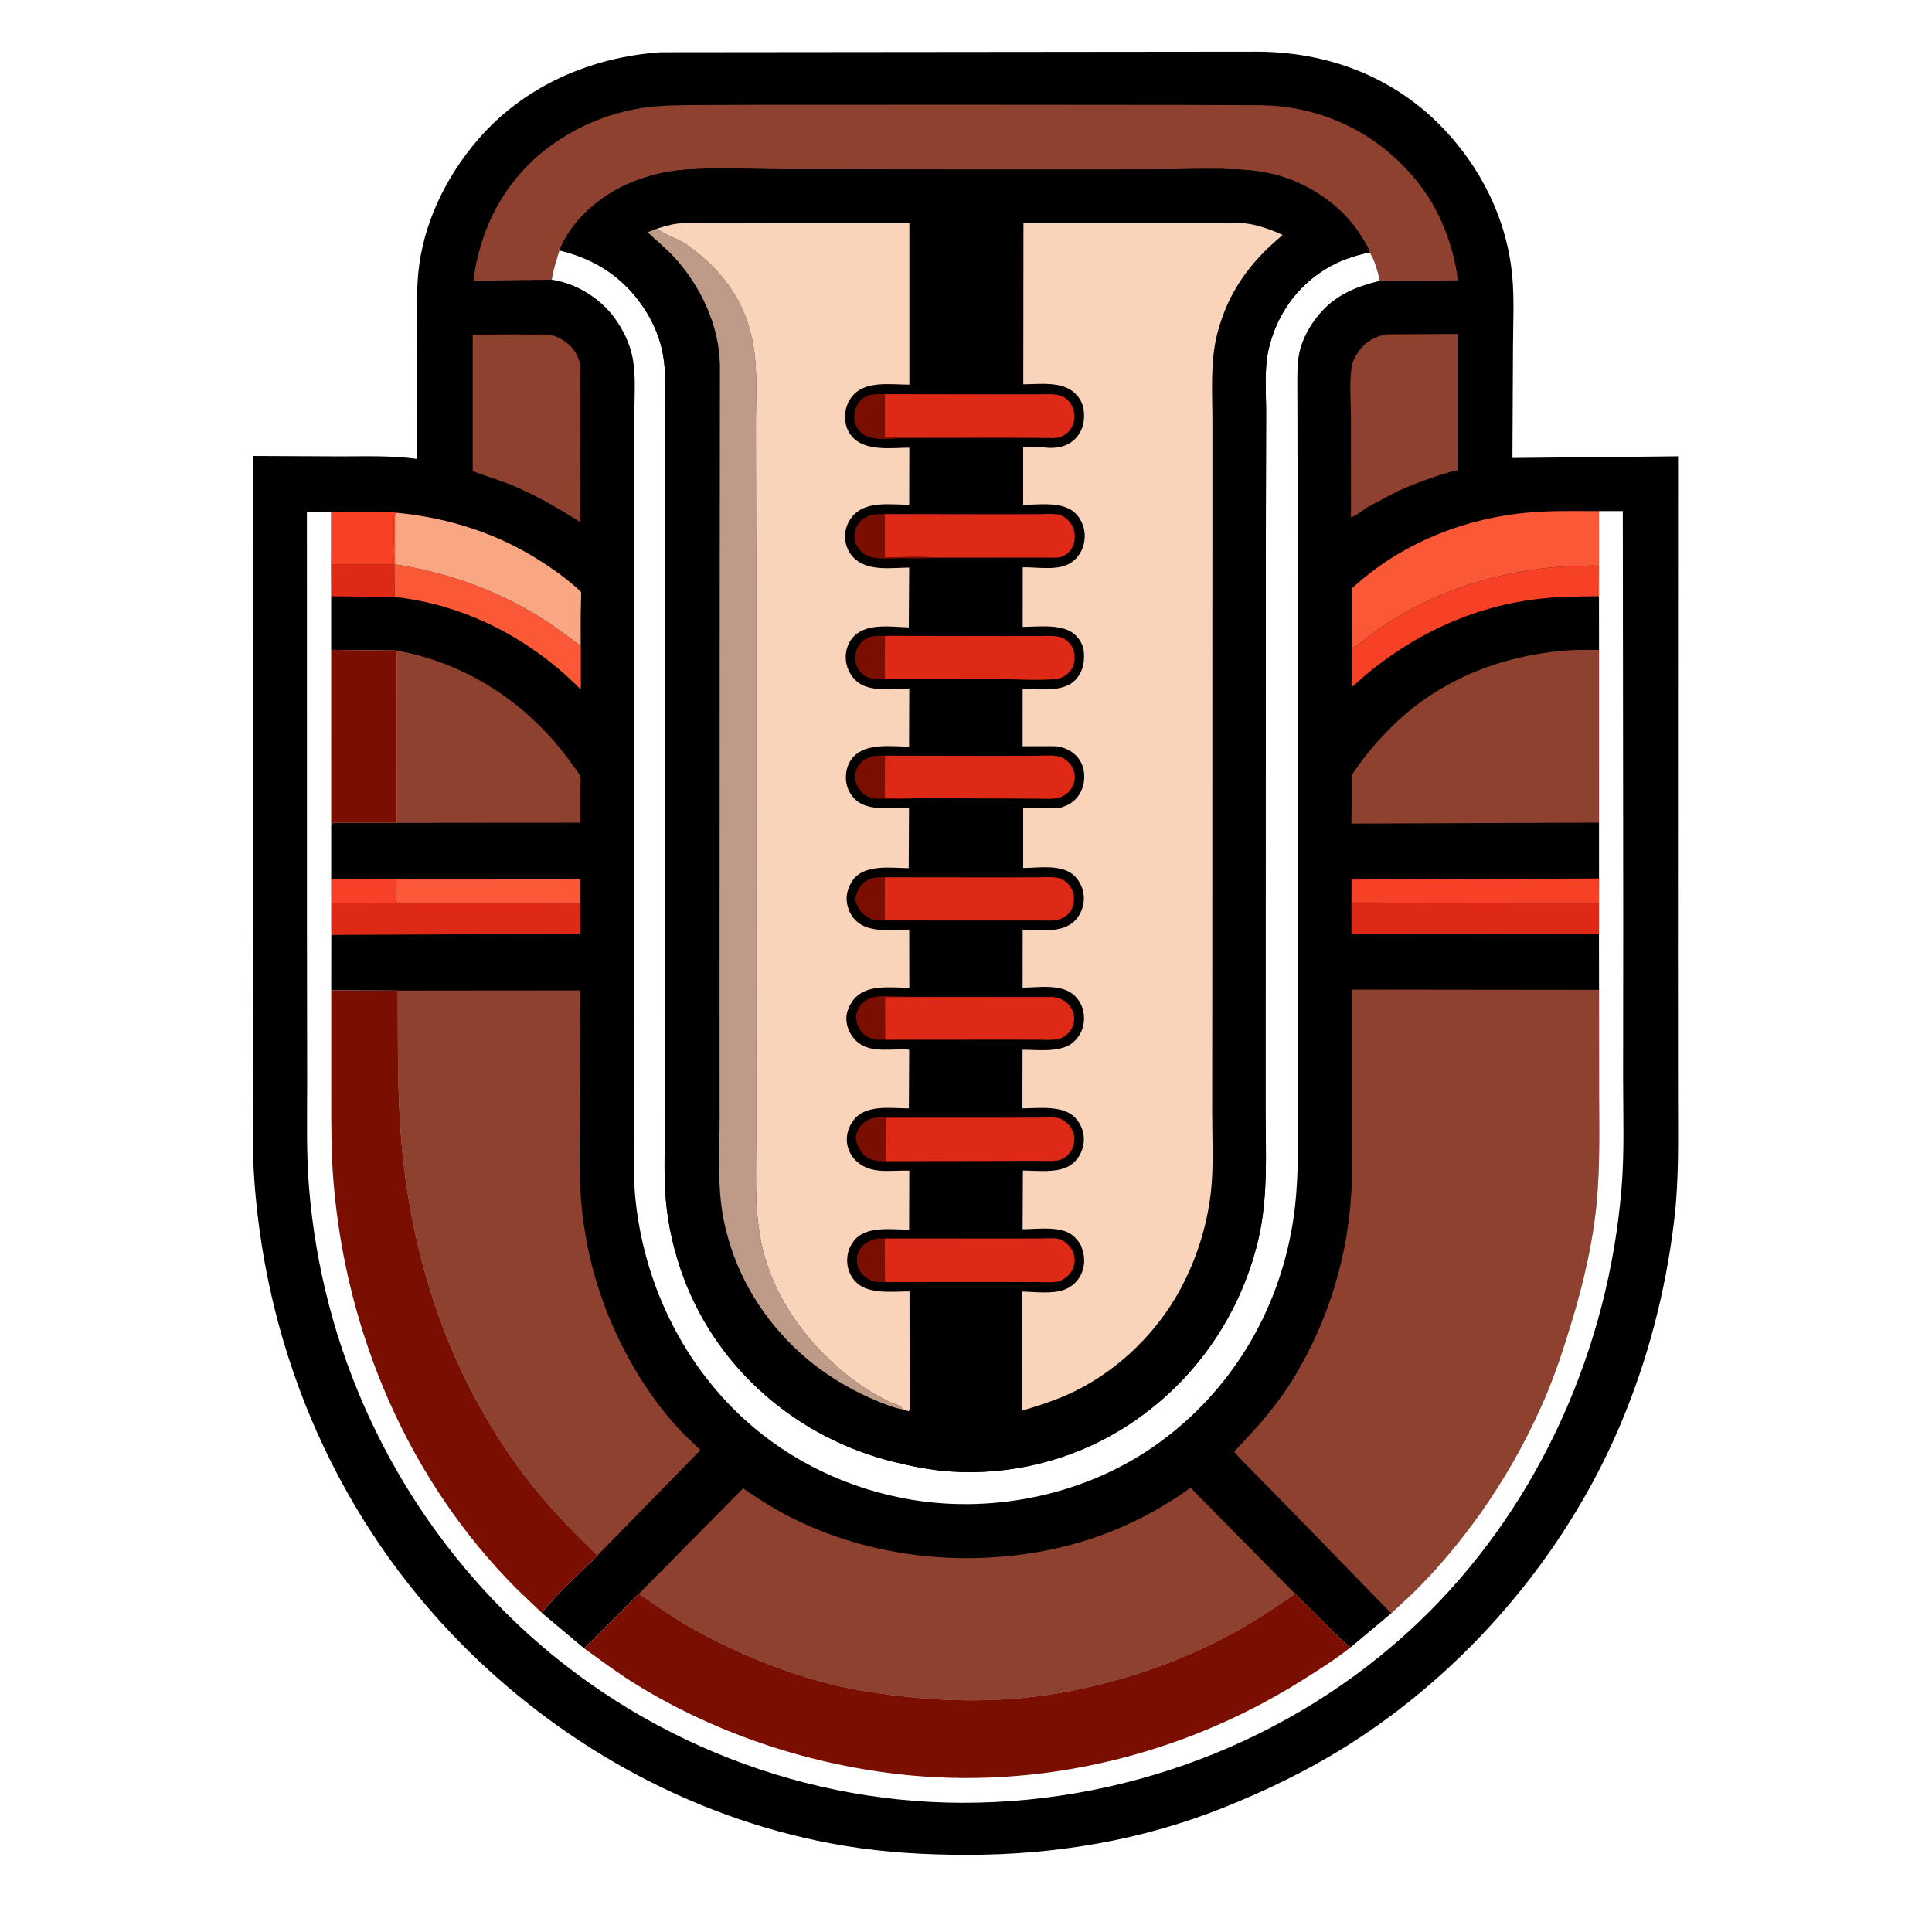
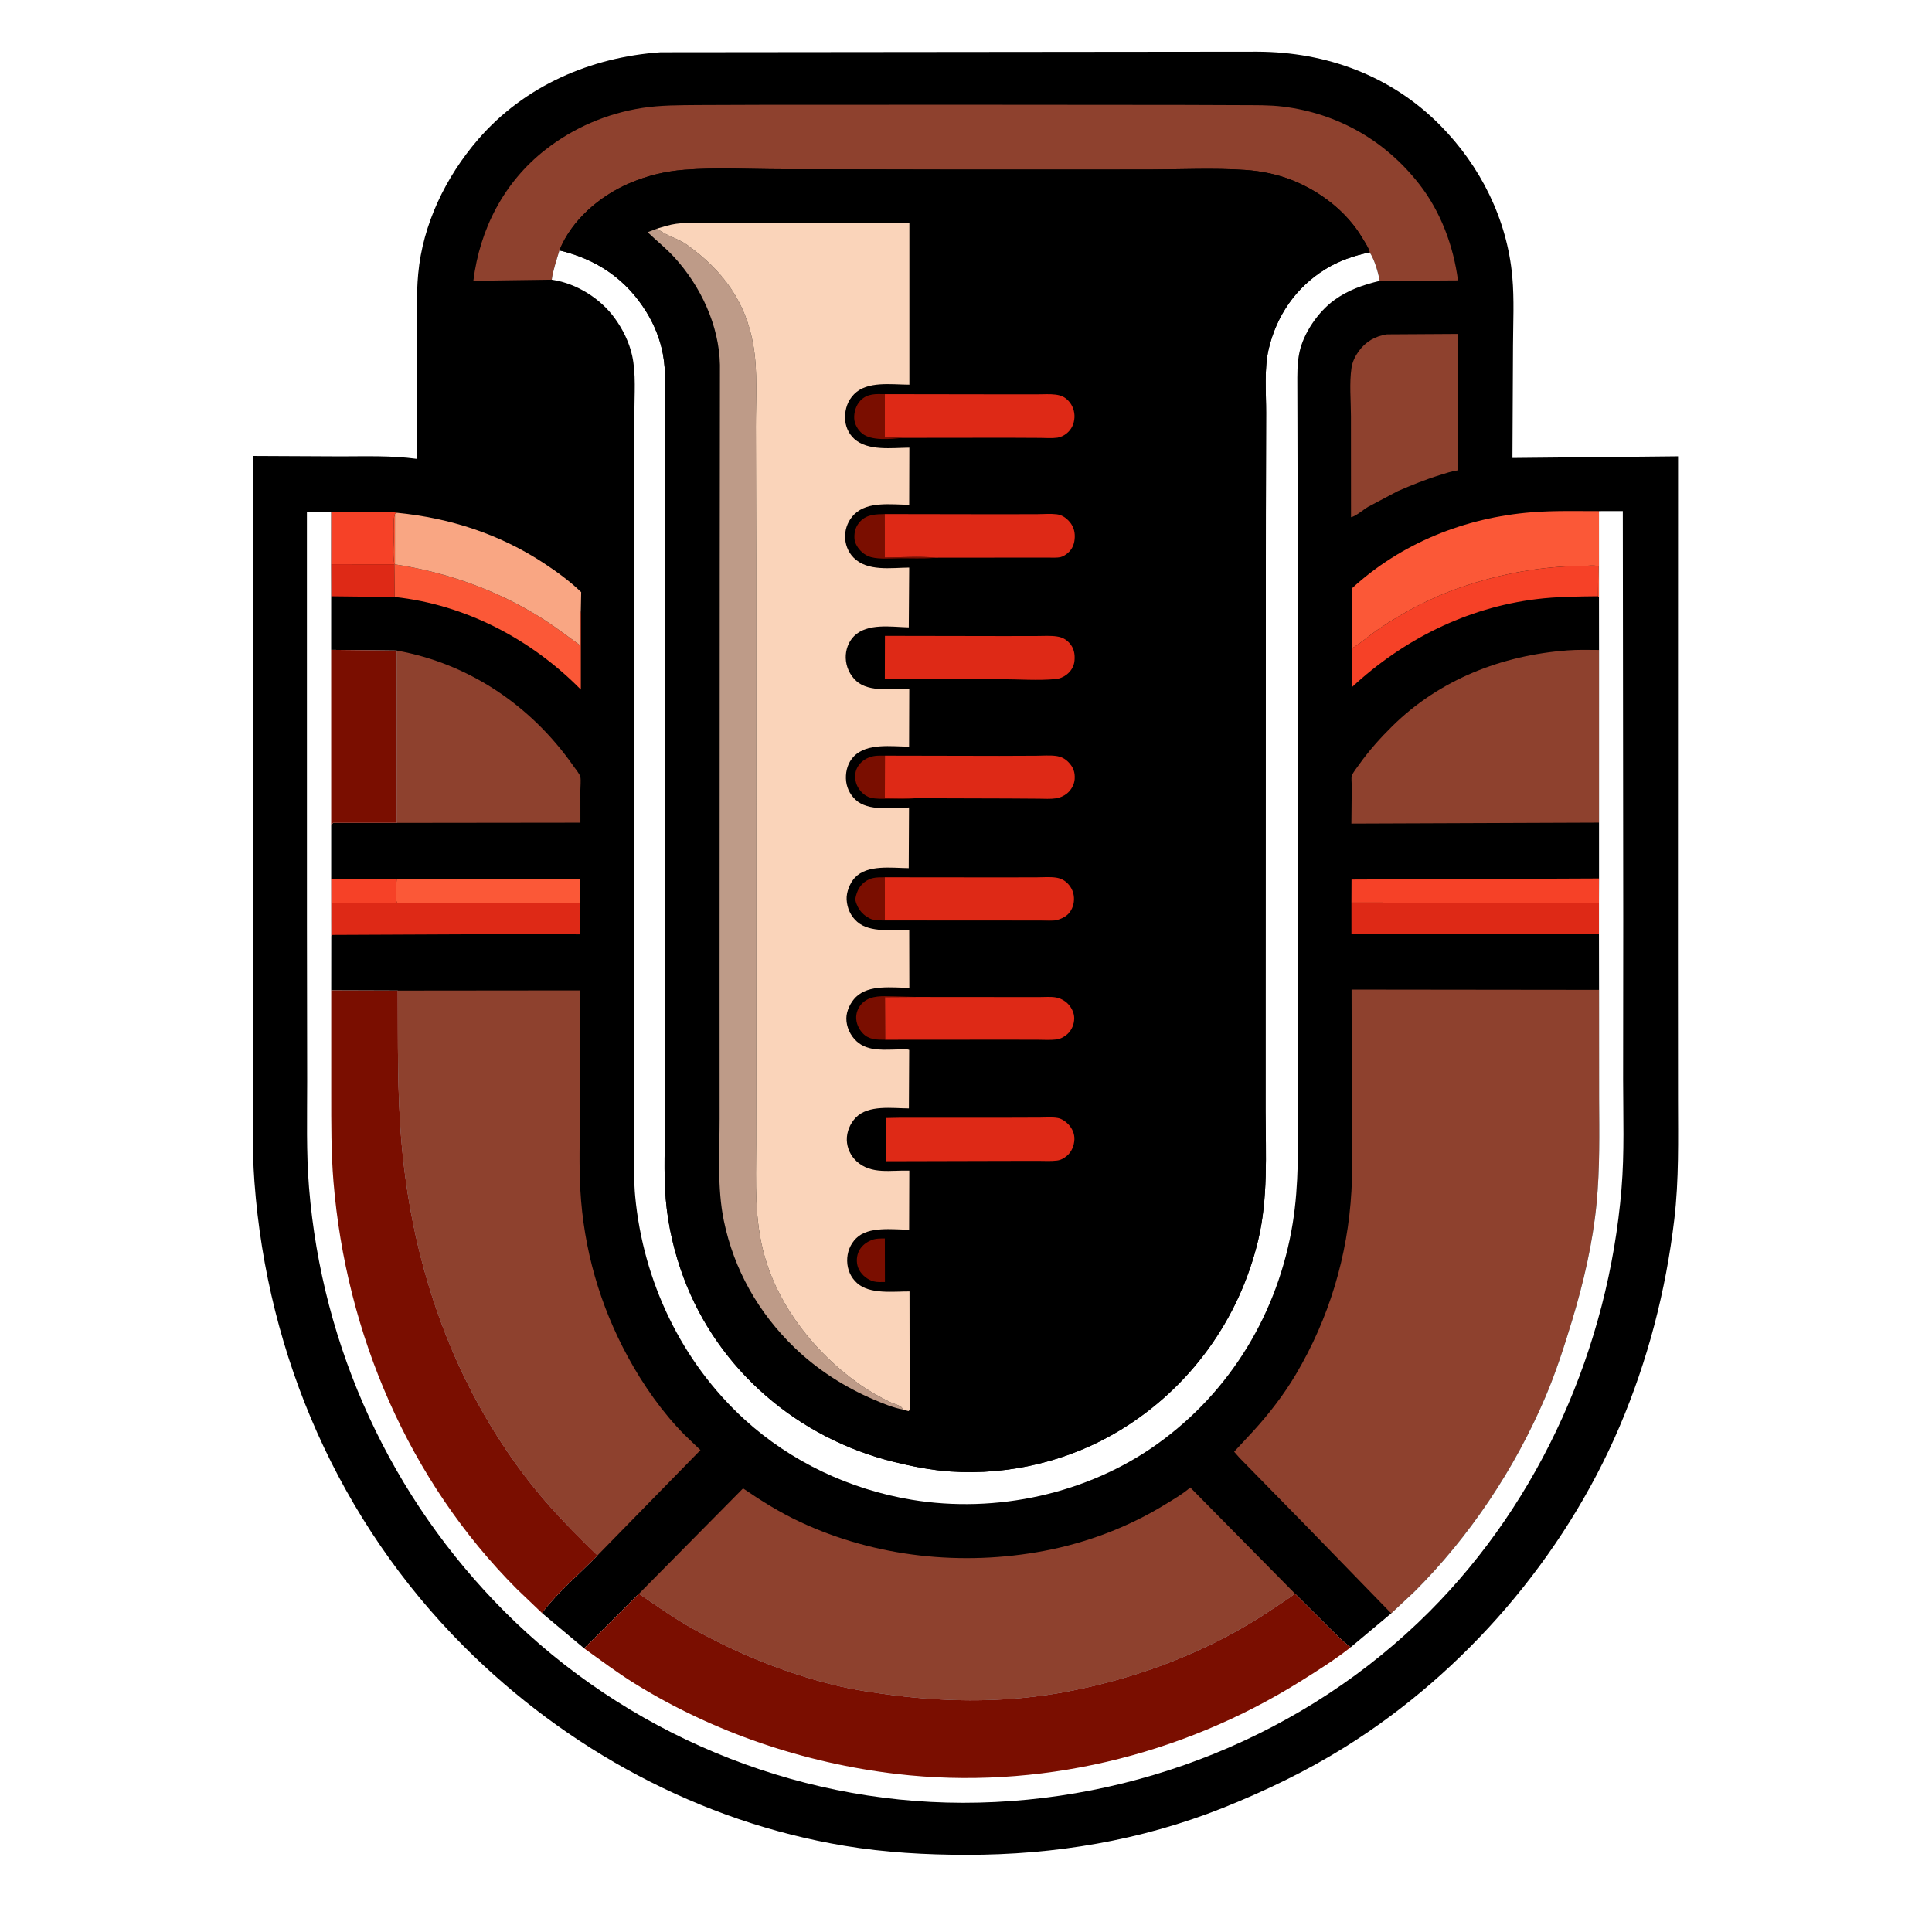
<svg xmlns="http://www.w3.org/2000/svg" version="1.1" style="display: block;" viewBox="0 0 2048 2048" width="1024" height="1024">
  <path transform="translate(0,0)" fill="rgb(255,255,255)" d="M -0 -0 L 2048 0 L 2048 2048 L -0 2048 L -0 -0 z" />
  <path transform="translate(0,0)" fill="rgb(0,0,0)" d="M 700.241 55.417 L 1332.85 54.799 C 1406.01 55.083 1474.5 80.153 1526.45 132.585 C 1569.29 175.824 1597.64 232.415 1603.1 293.356 C 1605.26 317.416 1603.95 342.329 1603.85 366.5 L 1603.25 485.481 L 1778.82 483.704 L 1778.68 1011.98 L 1778.77 1165.81 C 1778.82 1208.09 1779.81 1250.44 1774.83 1292.5 C 1765.83 1368.52 1746.75 1442.02 1716.69 1512.46 C 1657.89 1650.24 1552.97 1772.55 1425.87 1851.9 C 1384.42 1877.77 1341.52 1898.33 1296.25 1916.51 C 1209.16 1951.13 1118.18 1966.23 1024.73 1966.21 C 981.444 1966.19 938.138 1963.75 895.401 1956.67 C 742.172 1931.28 600.664 1854.52 491.421 1744.95 C 359.795 1612.93 283.402 1438.22 269.711 1252.81 C 266.95 1215.41 268.128 1177.56 268.193 1140.08 L 268.426 962.69 L 268.443 483.333 L 361.092 483.782 C 388.078 483.755 414.835 482.815 441.65 486.398 L 442.075 359.068 C 442.115 336.292 441.219 313.066 443.296 290.387 C 448.129 237.637 472.472 187.589 506.77 147.818 C 555.827 90.934 626.318 60.547 700.241 55.417 z" />
  <path transform="translate(0,0)" fill="rgb(222,41,22)" d="M 350.963 598.075 L 418.027 598.148 L 418.401 632.833 L 351.055 632.086 L 350.963 598.075 z" />
  <path transform="translate(0,0)" fill="rgb(246,65,39)" d="M 350.994 542.825 L 398.635 543.031 C 405.667 543.066 413.844 542.248 420.662 543.526 L 418.703 544.837 C 416.531 549.823 417.616 558.055 417.617 563.536 C 417.621 574.253 416.107 587.725 418.027 598.148 L 350.963 598.075 L 350.994 542.825 z" />
  <path transform="translate(0,0)" fill="rgb(251,88,55)" d="M 420.451 931.765 L 615.001 931.906 L 615.008 956.972 L 420.671 956.904 C 418.497 950.508 420.273 938.67 420.451 931.765 z" />
  <path transform="translate(0,0)" fill="rgb(246,65,39)" d="M 1432.57 956.758 L 1432.67 932.35 L 1695.05 931.21 L 1694.97 957.076 L 1432.57 956.758 z" />
  <path transform="translate(0,0)" fill="rgb(251,88,55)" d="M 418.027 598.148 C 416.107 587.725 417.621 574.253 417.617 563.536 C 417.616 558.055 416.531 549.823 418.703 544.837 L 418.679 598.237 C 474.044 606.695 526.905 625.552 574.457 655.446 C 588.482 664.263 601.756 674.615 615.237 684.27 C 615.286 672.229 613.955 658.296 615.692 646.494 L 615.702 730.982 C 563.018 677.456 493.258 640.868 418.401 632.833 L 418.027 598.148 z" />
  <path transform="translate(0,0)" fill="rgb(222,41,22)" d="M 1432.57 956.758 L 1694.97 957.076 L 1694.97 989.758 L 1432.59 990.163 L 1432.57 956.758 z" />
  <path transform="translate(0,0)" fill="rgb(246,65,39)" d="M 1432.79 687.503 C 1442.89 681.573 1452.06 673.109 1461.86 666.49 C 1488.85 648.254 1517.78 633.134 1548.62 622.55 C 1590.53 608.17 1633.73 600.162 1678.08 599.896 C 1682.32 599.871 1690.72 598.657 1694.3 600.408 L 1693.93 632.048 C 1672.07 632.303 1650.3 632.421 1628.57 635.105 C 1554.5 644.254 1487.42 678.019 1433.06 728.438 L 1432.79 687.503 z" />
  <path transform="translate(0,0)" fill="rgb(222,41,22)" d="M 351.077 931.957 L 420.451 931.765 C 420.273 938.67 418.497 950.508 420.671 956.904 L 615.008 956.972 L 615.04 990.453 L 537.299 990.219 L 352.106 991.055 L 351.157 992.383 L 351.077 931.957 z" />
  <path transform="translate(0,0)" fill="rgb(246,65,39)" d="M 351.077 931.957 L 420.451 931.765 C 420.273 938.67 418.497 950.508 420.671 956.904 L 420.148 957.123 L 351.561 956.963 C 351.668 967.949 350.724 980.233 352.106 991.055 L 351.157 992.383 L 351.077 931.957 z" />
  <path transform="translate(0,0)" fill="rgb(249,166,131)" d="M 420.662 543.526 C 477.017 549.119 529.411 565.984 576.894 597.231 C 590.352 606.087 604.537 616.415 616.069 627.699 L 615.692 646.494 C 613.955 658.296 615.286 672.229 615.237 684.27 C 601.756 674.615 588.482 664.263 574.457 655.446 C 526.905 625.552 474.044 606.695 418.679 598.237 L 418.703 544.837 L 420.662 543.526 z" />
  <path transform="translate(0,0)" fill="rgb(251,88,55)" d="M 1432.79 687.503 L 1432.88 623.879 C 1485.19 575.646 1553.04 548.682 1623.54 543.026 C 1647.19 541.128 1671.25 541.84 1694.97 541.794 L 1694.99 633.124 L 1693.93 632.048 L 1694.3 600.408 C 1690.72 598.657 1682.32 599.871 1678.08 599.896 C 1633.73 600.162 1590.53 608.17 1548.62 622.55 C 1517.78 633.134 1488.85 648.254 1461.86 666.49 C 1452.06 673.109 1442.89 681.573 1432.79 687.503 z" />
  <path transform="translate(0,0)" fill="rgb(142,65,46)" d="M 1470.19 354.438 L 1545.06 353.986 L 1545.18 498.599 C 1539.01 499.416 1532.31 501.75 1526.31 503.595 C 1511.05 508.289 1496.35 514.287 1481.7 520.602 L 1450.21 537.275 C 1445.36 540.095 1437.14 547.365 1432.14 548.246 L 1432.06 441.241 C 1432.04 424.766 1430.23 405.95 1432.68 389.847 C 1433.67 383.359 1436.53 377.569 1440.34 372.281 C 1447.71 362.08 1457.78 356.33 1470.19 354.438 z" />
-   <path transform="translate(0,0)" fill="rgb(142,65,46)" d="M 531.703 354.494 L 568.196 354.541 C 574.68 354.588 582.605 353.922 588.622 356.481 L 590 357.119 C 595.464 359.577 600.13 362.317 604.411 366.573 C 609.575 371.706 613.727 379.017 614.813 386.252 C 615.631 391.7 615.106 397.919 615.135 403.435 L 615.237 436.482 L 615.019 553.435 L 595.4 541.33 C 576.286 530.083 557.502 520.047 536.757 511.997 C 524.985 507.428 512.711 504.108 501.081 499.266 L 501.084 354.762 L 531.703 354.494 z" />
  <path transform="translate(0,0)" fill="rgb(142,65,46)" d="M 420.478 689.6 C 497.13 703.303 563.314 748.294 607.724 811.864 C 609.44 814.321 614.72 820.746 615.207 823.505 C 615.925 827.565 615.216 833.197 615.219 837.396 L 615.249 872.074 L 420.705 872.302 L 420.478 689.6 z" />
  <path transform="translate(0,0)" fill="rgb(142,65,46)" d="M 1695.04 872.017 L 1432.53 873.028 L 1432.91 833.202 C 1432.94 830.673 1432.18 824.409 1433.01 822.248 C 1434.46 818.464 1438.42 813.669 1440.8 810.323 C 1451.15 795.763 1463.17 782.323 1475.88 769.783 C 1525.99 720.327 1591.92 694.655 1661.51 689.428 C 1672.62 688.594 1683.92 688.931 1695.05 688.989 L 1695.04 872.017 z" />
  <path transform="translate(0,0)" fill="rgb(142,65,46)" d="M 584.876 296.502 L 501.78 297.65 C 508.625 242.834 534.116 193.169 578.135 158.737 C 607.926 135.434 643.23 120.281 680.57 114.457 C 700.221 111.392 720.361 111.531 740.199 111.345 L 815.674 111.073 L 1046.35 111.043 L 1252.13 111.207 L 1316 111.444 C 1330.64 111.548 1345.58 111.198 1360.12 113.014 C 1418.44 120.293 1468.67 149.162 1504.7 195.5 C 1527.28 224.533 1540.77 260.935 1545.5 297.224 L 1462.55 297.733 C 1460.94 288.53 1457 275.252 1451.97 267.496 L 1451.43 265.664 C 1449.78 261.009 1446.26 255.87 1443.71 251.612 C 1427.35 224.302 1399.99 203.347 1370.76 191.421 C 1354.8 184.909 1337.18 181.3 1320 180.158 C 1286.42 177.926 1251.69 179.65 1218 179.697 L 1022.35 179.753 L 828.25 179.383 C 794.293 179.328 759.263 177.363 725.5 179.974 C 704.975 181.561 685.707 186.301 666.812 194.449 C 635.583 207.916 605.875 233.321 592.977 265.413 C 590.062 275.458 586.293 286.139 584.876 296.502 z" />
  <path transform="translate(0,0)" fill="rgb(142,65,46)" d="M 677.302 1689.4 L 787.677 1577.76 C 807.147 1591.08 826.674 1603.25 848.063 1613.26 C 928.23 1650.79 1020.22 1660.39 1106.94 1643.98 C 1152.3 1635.4 1196.4 1618.68 1235.68 1594.43 C 1244.5 1588.98 1253.91 1583.65 1261.73 1576.78 L 1372.69 1689.25 C 1365.69 1694.96 1357.4 1699.86 1349.92 1704.95 C 1284.71 1749.35 1208.82 1778.4 1131.53 1793.12 C 1071.01 1804.65 1008.23 1804.8 947.25 1797.04 C 925.702 1794.29 904.048 1791.12 882.95 1785.86 C 831.248 1772.97 781.613 1752.68 735.053 1726.84 C 714.838 1715.62 696.379 1702.37 677.302 1689.4 z" />
  <path transform="translate(0,0)" fill="rgb(255,255,255)" d="M 592.977 265.413 C 632.648 274.799 664.061 296.142 685.491 331.158 C 693.792 344.72 699.9 359.99 702.772 375.647 C 706.281 394.773 704.974 415.534 705.001 434.938 L 705.024 526.19 L 705.018 1026.94 L 704.996 1185.01 C 704.986 1213.31 703.38 1242.85 705.729 1271.02 C 708.082 1299.23 714.768 1327.83 724.645 1354.32 C 761.327 1452.71 846.21 1524.73 947.545 1549.66 C 967.276 1554.51 987.246 1558.47 1007.55 1559.85 C 1070.18 1564.11 1134.28 1548.47 1187.8 1515.82 C 1261.49 1470.87 1313.44 1398.92 1333.61 1315.09 C 1344.36 1270.38 1341.69 1223.69 1341.56 1178.05 L 1341.58 1058.11 L 1341.88 544.562 L 1342.14 437.697 C 1342.21 416.083 1339.89 390.961 1344.87 369.902 C 1353.2 334.611 1373.66 304.715 1404.7 285.486 C 1419.38 276.39 1435.14 271 1451.97 267.496 C 1457 275.252 1460.94 288.53 1462.55 297.733 C 1444.94 301.971 1429.07 307.418 1414.28 318.183 C 1397.38 330.488 1381.75 352.984 1377.41 373.657 C 1374.94 385.44 1375.2 397.039 1375.23 409.003 L 1375.34 448.484 L 1375.58 567.257 L 1375.46 1032.09 L 1375.81 1172.5 C 1375.88 1214.31 1377.03 1255.22 1370.34 1296.66 C 1355.12 1390.97 1304.6 1475.08 1226.76 1530.71 C 1152.73 1583.62 1056.02 1604.63 966.473 1589.8 C 900.93 1578.94 838.373 1549.52 789.235 1504.69 C 722.316 1443.64 681.736 1358.02 673.311 1268.03 C 671.961 1253.61 672.339 1238.69 672.236 1224.2 L 672.067 1150.12 L 672.398 966.253 L 672.385 522.571 L 672.47 437.808 C 672.486 418.189 674.33 396.108 670.096 376.906 C 666.955 362.665 660.108 348.912 651.567 337.16 C 636.508 316.441 611.425 300.627 585.997 296.666 L 584.876 296.502 C 586.293 286.139 590.062 275.458 592.977 265.413 z" />
  <path transform="translate(0,0)" fill="rgb(142,65,46)" d="M 421.666 1050.05 L 615.085 1049.86 L 614.705 1181.85 C 614.65 1208.16 613.691 1234.92 615.167 1261.18 C 618.702 1324.06 635.772 1383.71 665.912 1438.99 C 681.76 1468.05 702.279 1497.46 725.681 1521.02 L 742.497 1537.17 L 633.388 1648.76 L 623.315 1639 C 601.176 1617.12 579.884 1594.84 560.729 1570.25 C 480.532 1467.3 437.346 1342.53 425.836 1213.39 C 420.993 1159.05 421.933 1104.54 421.666 1050.05 z" />
  <path transform="translate(0,0)" fill="rgb(142,65,46)" d="M 1474.76 1710.22 L 1473.44 1708.91 L 1384.47 1617.35 L 1314.18 1545.62 C 1313.74 1545.14 1308.24 1538.98 1308.25 1538.93 C 1308.27 1538.75 1311.64 1535.21 1311.9 1534.93 L 1329.02 1516.5 C 1345.64 1498.19 1360.87 1478.47 1373.5 1457.19 C 1408.79 1397.75 1428.71 1331.52 1432.58 1262.57 C 1434.06 1236.17 1433.04 1209.32 1433 1182.87 L 1432.72 1049 L 1695.06 1049.3 L 1695.12 1164.02 C 1695.3 1201.27 1695.99 1238.35 1692.44 1275.5 C 1688.45 1317.37 1678.61 1359.74 1666.42 1399.94 C 1658.16 1427.19 1649.41 1454.45 1638.25 1480.68 C 1605.92 1556.73 1557.95 1628.75 1499.46 1687.14 L 1474.76 1710.22 z" />
  <path transform="translate(0,0)" fill="rgb(255,255,255)" d="M 1694.97 541.794 L 1720.24 541.752 L 1720.7 975.61 L 1720.56 1144.2 C 1720.59 1183.02 1722.06 1221.99 1718.82 1260.71 C 1704.83 1427.7 1633.72 1589.77 1514.97 1708.64 C 1384.91 1838.83 1204.13 1911.18 1020.7 1911.03 C 839.521 1910.88 663.127 1836.7 535.132 1708.61 C 414.507 1587.9 341.461 1429.01 327.595 1258.93 C 324.551 1221.59 325.621 1183.82 325.611 1146.39 L 325.375 982.606 L 325.341 542.711 L 350.994 542.825 L 350.963 598.075 L 351.055 632.086 L 351.048 688.865 L 420.478 689.6 L 420.705 872.302 L 353 872.282 C 352.137 873.239 351.645 873.829 351.083 875.011 L 351.077 931.957 L 351.157 992.383 L 351.118 1049.82 L 421.666 1050.05 C 421.933 1104.54 420.993 1159.05 425.836 1213.39 C 437.346 1342.53 480.532 1467.3 560.729 1570.25 C 579.884 1594.84 601.176 1617.12 623.315 1639 L 633.388 1648.76 C 614.006 1668.82 591.226 1687.54 574.531 1709.88 L 619.206 1747.33 L 677.302 1689.4 C 696.379 1702.37 714.838 1715.62 735.053 1726.84 C 781.613 1752.68 831.248 1772.97 882.95 1785.86 C 904.048 1791.12 925.702 1794.29 947.25 1797.04 C 1008.23 1804.8 1071.01 1804.65 1131.53 1793.12 C 1208.82 1778.4 1284.71 1749.35 1349.92 1704.95 C 1357.4 1699.86 1365.69 1694.96 1372.69 1689.25 L 1406.98 1723.44 C 1414.9 1731.29 1422.8 1739.54 1431.73 1746.24 L 1474.76 1710.22 L 1499.46 1687.14 C 1557.95 1628.75 1605.92 1556.73 1638.25 1480.68 C 1649.41 1454.45 1658.16 1427.19 1666.42 1399.94 C 1678.61 1359.74 1688.45 1317.37 1692.44 1275.5 C 1695.99 1238.35 1695.3 1201.27 1695.12 1164.02 L 1695.06 1049.3 L 1694.97 989.758 L 1694.97 957.076 L 1695.05 931.21 L 1695.04 872.017 L 1695.05 688.989 L 1694.99 633.124 L 1694.97 541.794 z" />
  <path transform="translate(0,0)" fill="rgb(122,14,0)" d="M 351.048 688.865 L 420.478 689.6 L 420.705 872.302 L 353 872.282 C 352.137 873.239 351.645 873.829 351.083 875.011 L 351.048 688.865 z" />
  <path transform="translate(0,0)" fill="rgb(122,14,0)" d="M 351.118 1049.82 L 421.666 1050.05 C 421.933 1104.54 420.993 1159.05 425.836 1213.39 C 437.346 1342.53 480.532 1467.3 560.729 1570.25 C 579.884 1594.84 601.176 1617.12 623.315 1639 L 633.388 1648.76 C 614.006 1668.82 591.226 1687.54 574.531 1709.88 L 548.012 1684.55 C 433.163 1569.55 366.772 1413.75 353.5 1252.64 C 350.94 1221.56 351.14 1190.59 351.123 1159.45 L 351.118 1049.82 z" />
  <path transform="translate(0,0)" fill="rgb(122,14,0)" d="M 1372.69 1689.25 L 1406.98 1723.44 C 1414.9 1731.29 1422.8 1739.54 1431.73 1746.24 C 1415.1 1759.35 1396.94 1770.75 1379 1781.99 C 1252.14 1861.49 1099.61 1897.98 950.5 1880.47 C 852.892 1869.02 756.106 1836.37 672.479 1784.41 C 654.084 1772.98 636.79 1759.94 619.206 1747.33 L 677.302 1689.4 C 696.379 1702.37 714.838 1715.62 735.053 1726.84 C 781.613 1752.68 831.248 1772.97 882.95 1785.86 C 904.048 1791.12 925.702 1794.29 947.25 1797.04 C 1008.23 1804.8 1071.01 1804.65 1131.53 1793.12 C 1208.82 1778.4 1284.71 1749.35 1349.92 1704.95 C 1357.4 1699.86 1365.69 1694.96 1372.69 1689.25 z" />
  <path transform="translate(0,0)" fill="rgb(0,0,0)" d="M 592.977 265.413 C 605.875 233.321 635.583 207.916 666.812 194.449 C 685.707 186.301 704.975 181.561 725.5 179.974 C 759.263 177.363 794.293 179.328 828.25 179.383 L 1022.35 179.753 L 1218 179.697 C 1251.69 179.65 1286.42 177.926 1320 180.158 C 1337.18 181.3 1354.8 184.909 1370.76 191.421 C 1399.99 203.347 1427.35 224.302 1443.71 251.612 C 1446.26 255.87 1449.78 261.009 1451.43 265.664 L 1451.97 267.496 C 1435.14 271 1419.38 276.39 1404.7 285.486 C 1373.66 304.715 1353.2 334.611 1344.87 369.902 C 1339.89 390.961 1342.21 416.083 1342.14 437.697 L 1341.88 544.562 L 1341.58 1058.11 L 1341.56 1178.05 C 1341.69 1223.69 1344.36 1270.38 1333.61 1315.09 C 1313.44 1398.92 1261.49 1470.87 1187.8 1515.82 C 1134.28 1548.47 1070.18 1564.11 1007.55 1559.85 C 987.246 1558.47 967.276 1554.51 947.545 1549.66 C 846.21 1524.73 761.327 1452.71 724.645 1354.32 C 714.768 1327.83 708.082 1299.23 705.729 1271.02 C 703.38 1242.85 704.986 1213.31 704.996 1185.01 L 705.018 1026.94 L 705.024 526.19 L 705.001 434.938 C 704.974 415.534 706.281 394.773 702.772 375.647 C 699.9 359.99 693.792 344.72 685.491 331.158 C 664.061 296.142 632.648 274.799 592.977 265.413 z" />
  <path transform="translate(0,0)" fill="rgb(122,14,0)" d="M 938.053 1358.98 C 934.262 1359.04 930.063 1359.3 926.367 1358.38 C 919.893 1356.77 913.884 1351.95 910.703 1346.07 C 907.704 1340.53 907.576 1333.43 909.851 1327.59 C 912.041 1321.97 916.941 1317.63 922.349 1315.22 L 923.72 1314.64 C 928.281 1312.68 933.081 1312.91 937.965 1312.82 L 938.053 1358.98 z" />
  <path transform="translate(0,0)" fill="rgb(122,14,0)" d="M 938.33 1102.19 C 929.617 1102.18 921.264 1102.24 914.756 1095.51 C 910.279 1090.88 907.365 1084.49 907.585 1077.96 C 907.782 1072.15 910.442 1066.64 914.739 1062.73 C 923.544 1054.73 936.085 1056.06 947.112 1056.13 L 972.409 1056.84 L 938.123 1057.05 L 938.33 1102.19 z" />
-   <path transform="translate(0,0)" fill="rgb(122,14,0)" d="M 938.914 1230.96 C 929.958 1231.13 922.481 1230.5 915.594 1223.95 C 911.266 1219.83 907.084 1211.86 907.32 1205.74 C 907.537 1200.12 910.702 1194.51 914.818 1190.81 C 924.933 1181.72 940.612 1183.95 953.142 1184.85 L 938.81 1185.14 L 938.914 1230.96 z" />
-   <path transform="translate(0,0)" fill="rgb(122,14,0)" d="M 937.952 720.021 C 929.591 720.068 921.032 720.566 914.36 714.637 C 910.004 710.767 906.918 705.371 906.715 699.5 C 906.452 691.88 908.015 686.046 913.462 680.527 C 920.532 673.362 928.72 674.078 938.065 674.03 L 937.952 720.021 z" />
  <path transform="translate(0,0)" fill="rgb(122,14,0)" d="M 970.213 846.163 C 961.27 847.371 951.054 846.797 941.995 846.733 C 935.948 846.69 928.678 847.136 922.802 845.568 C 916.583 843.908 911.533 838.75 908.721 833.135 C 906.224 828.148 905.732 820.747 907.852 815.555 C 910.13 809.975 915.01 805.358 920.586 803.2 L 921.911 802.712 C 927.137 800.675 932.539 801.025 938.072 801.017 L 937.973 845.888 C 948.331 845.871 960.005 844.886 970.213 846.163 z" />
  <path transform="translate(0,0)" fill="rgb(122,14,0)" d="M 991.504 591.166 L 988.978 591.461 C 977.64 592.349 965.764 591.744 954.371 591.803 C 944.676 591.853 932.688 593.046 923.281 590.582 C 919.884 589.692 916.5 587.738 913.89 585.409 C 909.733 581.698 905.995 576.216 905.732 570.5 C 905.412 563.516 907.158 557.599 912.082 552.5 C 919.163 545.169 928.403 545.183 937.845 544.919 L 937.883 591.003 C 955.364 590.916 974.184 589.35 991.504 591.166 z" />
  <path transform="translate(0,0)" fill="rgb(122,14,0)" d="M 956.482 464.161 C 944.339 465.43 923.666 467.622 913.878 459.489 C 909.338 455.717 905.855 449.71 905.5 443.733 C 905.103 437.05 907.485 429.328 912.196 424.5 C 919.492 417.021 928.344 417.636 937.92 417.828 L 937.923 463.921 C 943.972 463.918 950.499 463.465 956.482 464.161 z" />
  <path transform="translate(0,0)" fill="rgb(122,14,0)" d="M 1121.23 975.056 C 1115.91 976.765 1107.88 975.864 1102.23 975.868 L 1057.75 975.854 L 940.687 975.776 C 935.082 975.621 927.038 976.202 921.992 973.624 L 921 973.073 C 917.017 970.968 913.672 968.038 911.083 964.311 C 909.354 961.821 906.186 955.298 906.762 952.311 C 908.322 944.219 911.595 937.858 918.817 933.435 C 924.798 929.773 931.171 930.013 937.92 929.959 L 937.965 974.951 L 1121.23 975.056 z" />
  <path transform="translate(0,0)" fill="rgb(222,41,22)" d="M 937.92 929.959 L 1062.82 930.076 L 1099.44 929.991 C 1105.78 929.98 1112.9 929.366 1119.16 930.26 C 1123.97 930.947 1128 932.77 1131.5 936.244 C 1136.36 941.069 1138.74 947.21 1138.46 954.012 C 1138.23 959.71 1135.85 965.891 1131.5 969.71 C 1128.52 972.323 1124.97 973.897 1121.23 975.056 L 937.965 974.951 L 937.92 929.959 z" />
  <path transform="translate(0,0)" fill="rgb(222,41,22)" d="M 972.409 1056.84 L 1074.68 1056.92 L 1103.13 1056.91 C 1108.29 1056.92 1114.17 1056.39 1119.21 1057.31 C 1123.81 1058.14 1128.3 1060.45 1131.65 1063.7 C 1135.7 1067.6 1138.75 1073.7 1138.72 1079.41 C 1138.7 1085.67 1136.17 1091.88 1131.54 1096.1 C 1128.4 1098.96 1124.08 1101.4 1119.79 1101.9 C 1113.21 1102.68 1106.05 1102.16 1099.41 1102.15 L 1062.88 1102.1 L 938.33 1102.19 L 938.123 1057.05 L 972.409 1056.84 z" />
  <path transform="translate(0,0)" fill="rgb(222,41,22)" d="M 938.072 801.017 L 1059.47 801.26 L 1098.56 801.106 C 1105.26 801.083 1112.53 800.446 1119.13 801.286 C 1124.64 801.987 1128.82 804.013 1132.71 808.04 C 1137.75 813.275 1139.69 818.6 1139.21 825.877 C 1138.82 831.636 1135.45 837.62 1130.97 841.183 C 1127.64 843.836 1123.62 845.631 1119.41 846.275 C 1113.51 847.177 1107.11 846.701 1101.15 846.668 L 1069.74 846.453 L 970.213 846.163 C 960.005 844.886 948.331 845.871 937.973 845.888 L 938.072 801.017 z" />
  <path transform="translate(0,0)" fill="rgb(222,41,22)" d="M 953.142 1184.85 L 1069.48 1184.82 L 1102.73 1184.71 C 1108.74 1184.7 1115.61 1184.05 1121.5 1185.18 C 1125.65 1185.98 1129.74 1188.9 1132.6 1191.92 C 1136.61 1196.15 1139.17 1201.98 1138.91 1207.87 C 1138.64 1214.37 1135.99 1221.05 1130.93 1225.28 C 1127.85 1227.86 1124.6 1229.72 1120.57 1230.25 C 1114.16 1231.09 1107.12 1230.57 1100.64 1230.59 L 1063.86 1230.64 L 938.914 1230.96 L 938.81 1185.14 L 953.142 1184.85 z" />
  <path transform="translate(0,0)" fill="rgb(222,41,22)" d="M 938.065 674.03 L 1063.72 674.243 L 1099.32 674.182 C 1106.21 674.179 1113.65 673.632 1120.44 674.674 C 1125.79 675.495 1129.8 677.478 1133.51 681.5 C 1138.51 686.908 1139.65 693.372 1139.01 700.452 C 1138.5 706.231 1135.4 711.456 1130.85 714.975 C 1127.34 717.681 1123.43 719.424 1119 719.839 C 1100.23 721.596 1080.03 719.997 1061.05 719.978 L 937.952 720.021 L 938.065 674.03 z" />
  <path transform="translate(0,0)" fill="rgb(222,41,22)" d="M 937.92 417.828 L 1062.67 418.014 L 1099.64 418.015 C 1105.9 418.02 1112.74 417.501 1118.94 418.298 C 1124.53 419.017 1128.7 420.688 1132.61 424.91 C 1137.07 429.721 1139.31 436.088 1138.97 442.608 C 1138.62 449.169 1136.01 455.066 1130.9 459.287 C 1128.17 461.536 1124.51 463.451 1120.97 463.955 C 1115.09 464.792 1108.54 464.23 1102.58 464.201 L 1068.22 464.034 L 956.482 464.161 C 950.499 463.465 943.972 463.918 937.923 463.921 L 937.92 417.828 z" />
-   <path transform="translate(0,0)" fill="rgb(222,41,22)" d="M 937.965 1312.82 L 1064.91 1312.91 L 1102.37 1312.83 C 1108.46 1312.82 1115.53 1312.16 1121.5 1313.15 C 1125.22 1313.76 1128.84 1316.15 1131.5 1318.76 C 1136.66 1323.81 1139.29 1329.4 1139.18 1336.62 C 1139.08 1342.9 1136.26 1348.5 1131.65 1352.72 C 1128.31 1355.76 1124.01 1358.29 1119.45 1358.87 C 1113.19 1359.65 1106.06 1359.06 1099.72 1359.06 L 1063.32 1359.02 L 938.053 1358.98 L 937.965 1312.82 z" />
  <path transform="translate(0,0)" fill="rgb(222,41,22)" d="M 937.845 544.919 L 1061.35 545.119 L 1100.06 545.016 C 1106.57 545.001 1113.77 544.36 1120.22 545.162 C 1124.93 545.749 1129 548.157 1132.32 551.5 C 1137.31 556.538 1139.52 562.305 1139.3 569.351 C 1139.1 575.9 1137.06 581.841 1131.96 586.185 C 1129.9 587.939 1127.02 589.913 1124.34 590.522 C 1120.08 591.488 1114.95 591.072 1110.56 591.067 L 1085.56 591.078 L 991.504 591.166 C 974.184 589.35 955.364 590.916 937.883 591.003 L 937.845 544.919 z" />
  <path transform="translate(0,0)" fill="rgb(190,155,136)" d="M 957.289 1494.21 C 946.831 1492.28 936.196 1487.85 926.45 1483.7 C 895.533 1470.54 866.303 1451.84 842.11 1428.45 C 804.038 1391.66 778.029 1345.98 767.299 1293.97 C 760.11 1259.12 762.833 1221.6 762.819 1186.14 L 762.781 1036.83 L 762.946 601.588 L 763.164 386.759 C 762.282 344.936 742.911 303.6 715.058 273 C 706.213 263.283 695.989 255.232 686.549 246.141 L 696.73 242.246 L 697.439 242.858 C 706.126 250.007 718.739 252.674 728.248 259.5 C 766.003 286.604 790.524 319.521 798.569 365.893 C 803.419 393.854 801.163 423.975 801.233 452.365 L 801.554 590.914 L 801.633 1119.9 L 801.544 1213.15 C 801.425 1253.79 799.38 1293.35 810.87 1332.86 C 826.669 1387.19 865.281 1435.14 911.077 1467.45 C 921.083 1474.51 932.171 1480.67 943.147 1486.11 C 946.767 1487.9 951.701 1488.97 954.887 1491.12 C 955.999 1491.87 956.621 1493.09 957.289 1494.21 z" />
  <path transform="translate(0,0)" fill="rgb(250,212,186)" d="M 696.73 242.246 C 703.194 240.378 709.918 238.125 716.602 237.234 C 731.725 235.218 748.197 236.317 763.473 236.33 L 842.803 236.174 L 963.974 236.235 L 963.974 407.781 C 945.409 407.771 919.436 403.547 905.399 417.82 C 898.656 424.676 895.705 433.371 895.788 442.906 C 895.862 451.4 899.231 459.461 905.527 465.194 C 920.024 478.395 945.767 474.681 963.938 474.552 L 963.774 535.036 C 945.107 535.016 920.051 531.058 905.729 545.059 C 899.546 551.104 896 559.368 895.826 568.013 C 895.655 576.533 898.801 585.042 904.851 591.14 C 919.627 606.029 944.511 601.83 963.782 601.647 L 963.336 665.043 C 945.006 664.624 919.629 660.124 905.33 674.307 C 899.352 680.236 896.245 689.126 896.51 697.5 C 896.808 706.904 900.932 715.83 907.97 722.115 C 921.388 734.098 946.844 729.995 963.853 730.012 L 963.656 791.459 C 945.088 791.362 919.158 787.35 905.135 801.786 C 899.034 808.067 896.448 816.677 896.703 825.274 C 896.96 833.964 900.54 841.722 906.848 847.698 C 920.389 860.528 946.123 856.049 963.596 856.01 L 963.277 920.287 C 945.401 920.175 919.697 916.21 906.322 930.219 C 900.951 935.845 897.028 945.794 897.466 953.623 C 897.983 962.872 901.771 971.164 908.776 977.265 C 922.249 989.001 946.892 985.555 963.805 985.524 L 963.923 1047.12 C 945.905 1047.12 921.155 1043.32 907.325 1056.9 C 901.645 1062.47 897.197 1071.47 897.157 1079.56 C 897.112 1088.58 901.375 1097.66 907.947 1103.73 C 920.506 1115.32 938.763 1112.46 954.575 1112.41 C 957.43 1112.41 961.145 1111.84 963.774 1112.97 L 963.451 1174.96 C 945.778 1174.87 920.508 1170.94 907.178 1184.68 C 901.167 1190.87 897.415 1199.88 897.649 1208.54 C 897.88 1217.03 901.756 1225.34 908.025 1231.06 C 923.75 1245.4 944.447 1240.25 963.892 1240.94 L 963.702 1303.53 C 946.408 1303.41 920.735 1299.62 907.595 1312.62 C 901.157 1318.98 897.85 1327.7 898.032 1336.73 C 898.215 1345.84 901.753 1354.06 908.574 1360.18 C 922.088 1372.29 946.922 1368.91 964.117 1368.99 L 964.254 1471.26 L 964.277 1488.18 C 964.278 1489.43 964.666 1493.52 964.285 1494.5 C 964.061 1495.08 963.428 1495.39 963 1495.84 L 957.289 1494.21 C 956.621 1493.09 955.999 1491.87 954.887 1491.12 C 951.701 1488.97 946.767 1487.9 943.147 1486.11 C 932.171 1480.67 921.083 1474.51 911.077 1467.45 C 865.281 1435.14 826.669 1387.19 810.87 1332.86 C 799.38 1293.35 801.425 1253.79 801.544 1213.15 L 801.633 1119.9 L 801.554 590.914 L 801.233 452.365 C 801.163 423.975 803.419 393.854 798.569 365.893 C 790.524 319.521 766.003 286.604 728.248 259.5 C 718.739 252.674 706.126 250.007 697.439 242.858 L 696.73 242.246 z" />
-   <path transform="translate(0,0)" fill="rgb(250,212,186)" d="M 1084.91 236.18 L 1238.4 236.208 L 1290.41 236.205 C 1303.19 236.223 1317.04 235.365 1329.53 238.42 C 1340.37 241.072 1349.58 244.301 1359.72 249.104 C 1325.39 277.368 1301.76 309.604 1290.46 353.278 C 1282.71 383.193 1285.22 415.912 1285.2 446.622 L 1285.19 545.342 L 1285.08 1031.5 L 1284.97 1179.95 C 1284.94 1207.92 1286.73 1237.1 1283.46 1264.89 C 1279.3 1300.31 1268.16 1335.21 1251.24 1366.57 C 1226.45 1412.53 1186.15 1451.79 1139.25 1474.8 C 1121.03 1483.73 1102.42 1489.64 1083.06 1495.47 L 1083.51 1369.07 C 1097.09 1369.46 1115.1 1371.87 1128 1367.24 C 1136.16 1364.32 1143.11 1357.78 1146.54 1349.8 C 1150.63 1340.27 1149.88 1330.09 1146 1320.68 L 1145.47 1319.44 C 1143.77 1316.43 1141.33 1313.6 1138.87 1311.15 C 1126.42 1298.77 1100.42 1302.96 1084.02 1303.06 L 1084.32 1240.83 C 1101.04 1240.85 1125.32 1244.55 1138.31 1232.39 C 1145.06 1226.07 1148.8 1217.31 1148.97 1208.07 C 1149.12 1199.39 1145.45 1190.43 1139.29 1184.36 C 1126.03 1171.3 1101.25 1174.86 1083.82 1174.88 L 1083.93 1112.76 C 1100.28 1112.75 1125.82 1116.36 1138.5 1104.1 C 1145.65 1097.2 1149.11 1089.28 1149.11 1079.37 C 1149.12 1070.19 1145.95 1062.12 1139.36 1055.64 C 1125.95 1042.5 1101.51 1046.81 1084.02 1046.96 L 1084.08 985.555 C 1101.57 985.69 1124.89 989.643 1138.68 976.676 C 1145.16 970.582 1148.65 961.97 1148.94 953.146 C 1149.22 944.263 1145.48 934.926 1139.2 928.664 C 1126.3 915.788 1101.6 919.917 1084.63 920.101 L 1084.63 856.873 L 1110.34 856.769 C 1115.47 856.772 1121.32 857.252 1126.24 855.537 L 1127.5 855.054 L 1130.39 853.952 C 1138.2 850.57 1144.11 844.035 1147.12 836.126 C 1150.31 827.715 1150.14 817.242 1146.37 809.072 C 1142.99 801.739 1136.22 796.026 1128.72 793.254 L 1127.09 792.68 C 1121.34 790.625 1115.59 791.033 1109.58 791.002 L 1084.01 791.022 L 1084.07 730.256 C 1100.48 730.271 1125.63 733.96 1138.5 722.159 C 1146.02 715.263 1149.03 706.183 1149.16 696.159 C 1149.29 687.035 1146.85 680.014 1140.22 673.444 C 1127.33 660.646 1101.19 664.524 1084.08 664.486 L 1084.16 601.319 C 1100.71 601.085 1124.03 606 1137.67 594.782 C 1145.39 588.438 1149.37 579.559 1149.84 569.678 C 1150.26 560.753 1146.94 551.304 1140.74 544.846 C 1127.4 530.942 1102.37 535.052 1084.6 535.103 L 1084.63 473.883 C 1091.79 473.912 1099.53 473.37 1106.6 474.264 L 1111.5 474.763 C 1121.84 475.053 1131.3 473.18 1139.02 465.872 C 1146.08 459.187 1149.16 450.499 1149.18 440.938 C 1149.2 431.718 1146.8 424.085 1140.11 417.446 C 1126.26 403.7 1102.75 407.341 1084.74 407.365 L 1084.91 236.18 z" />
</svg>